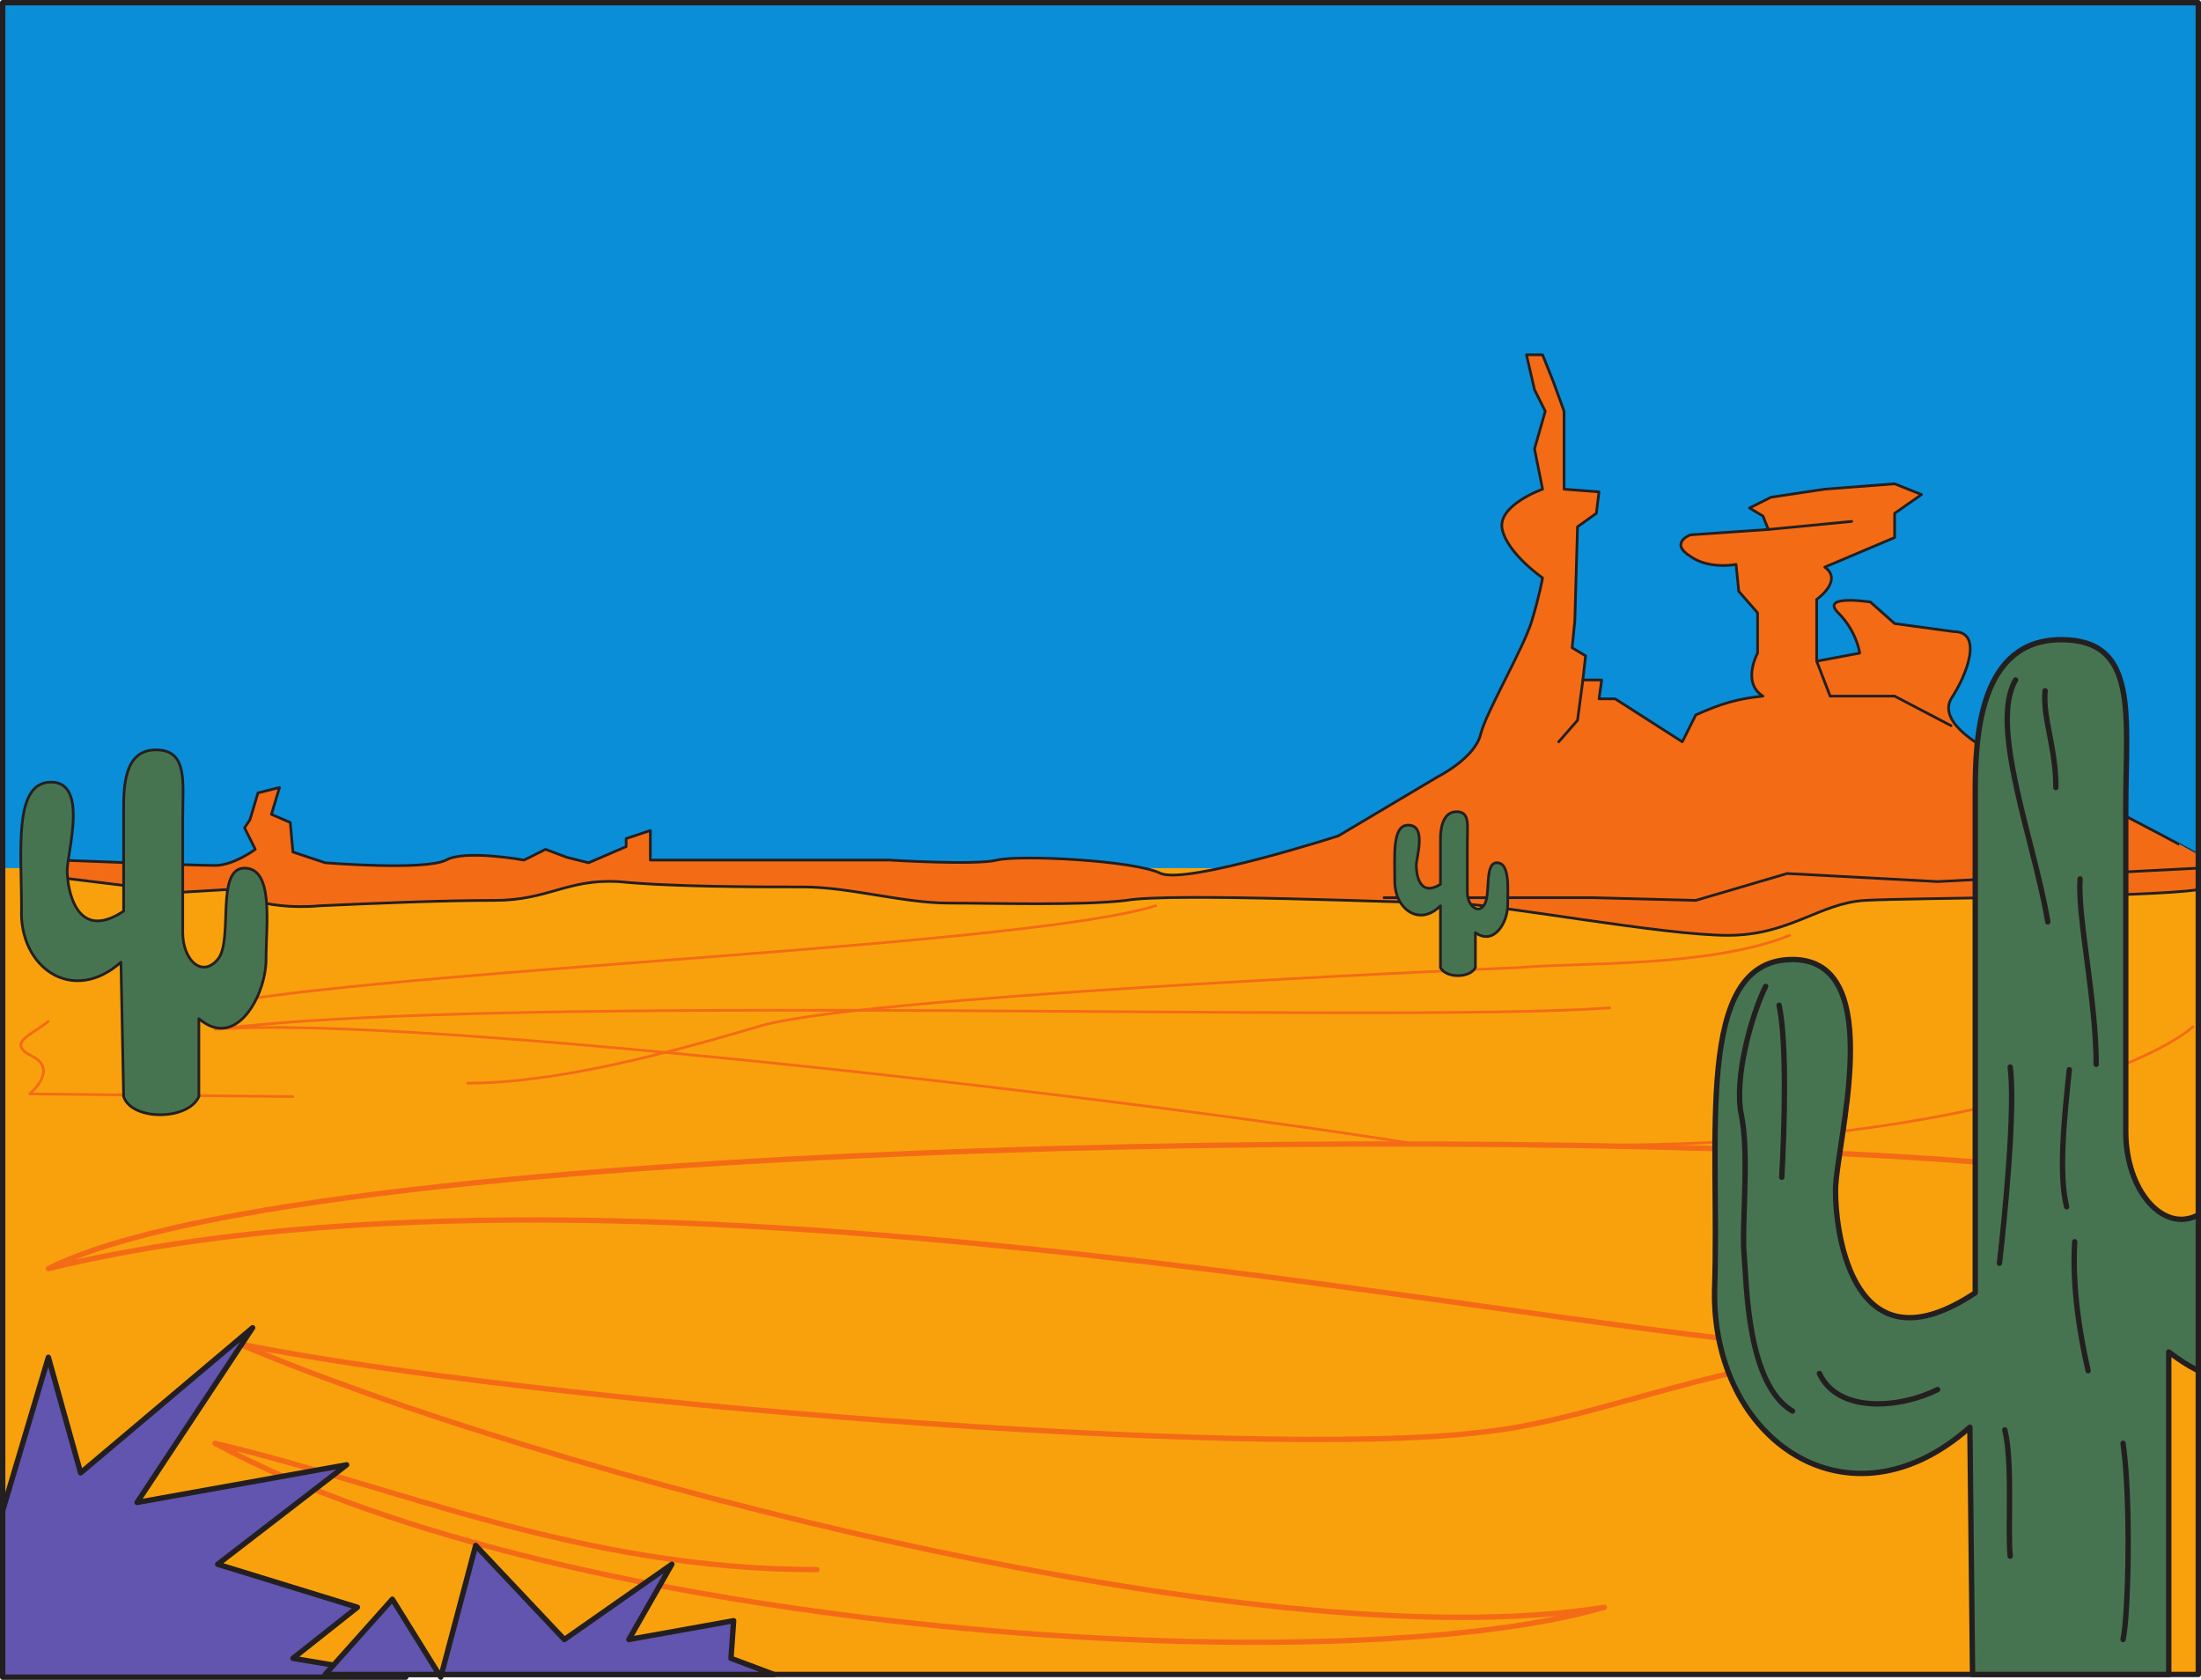
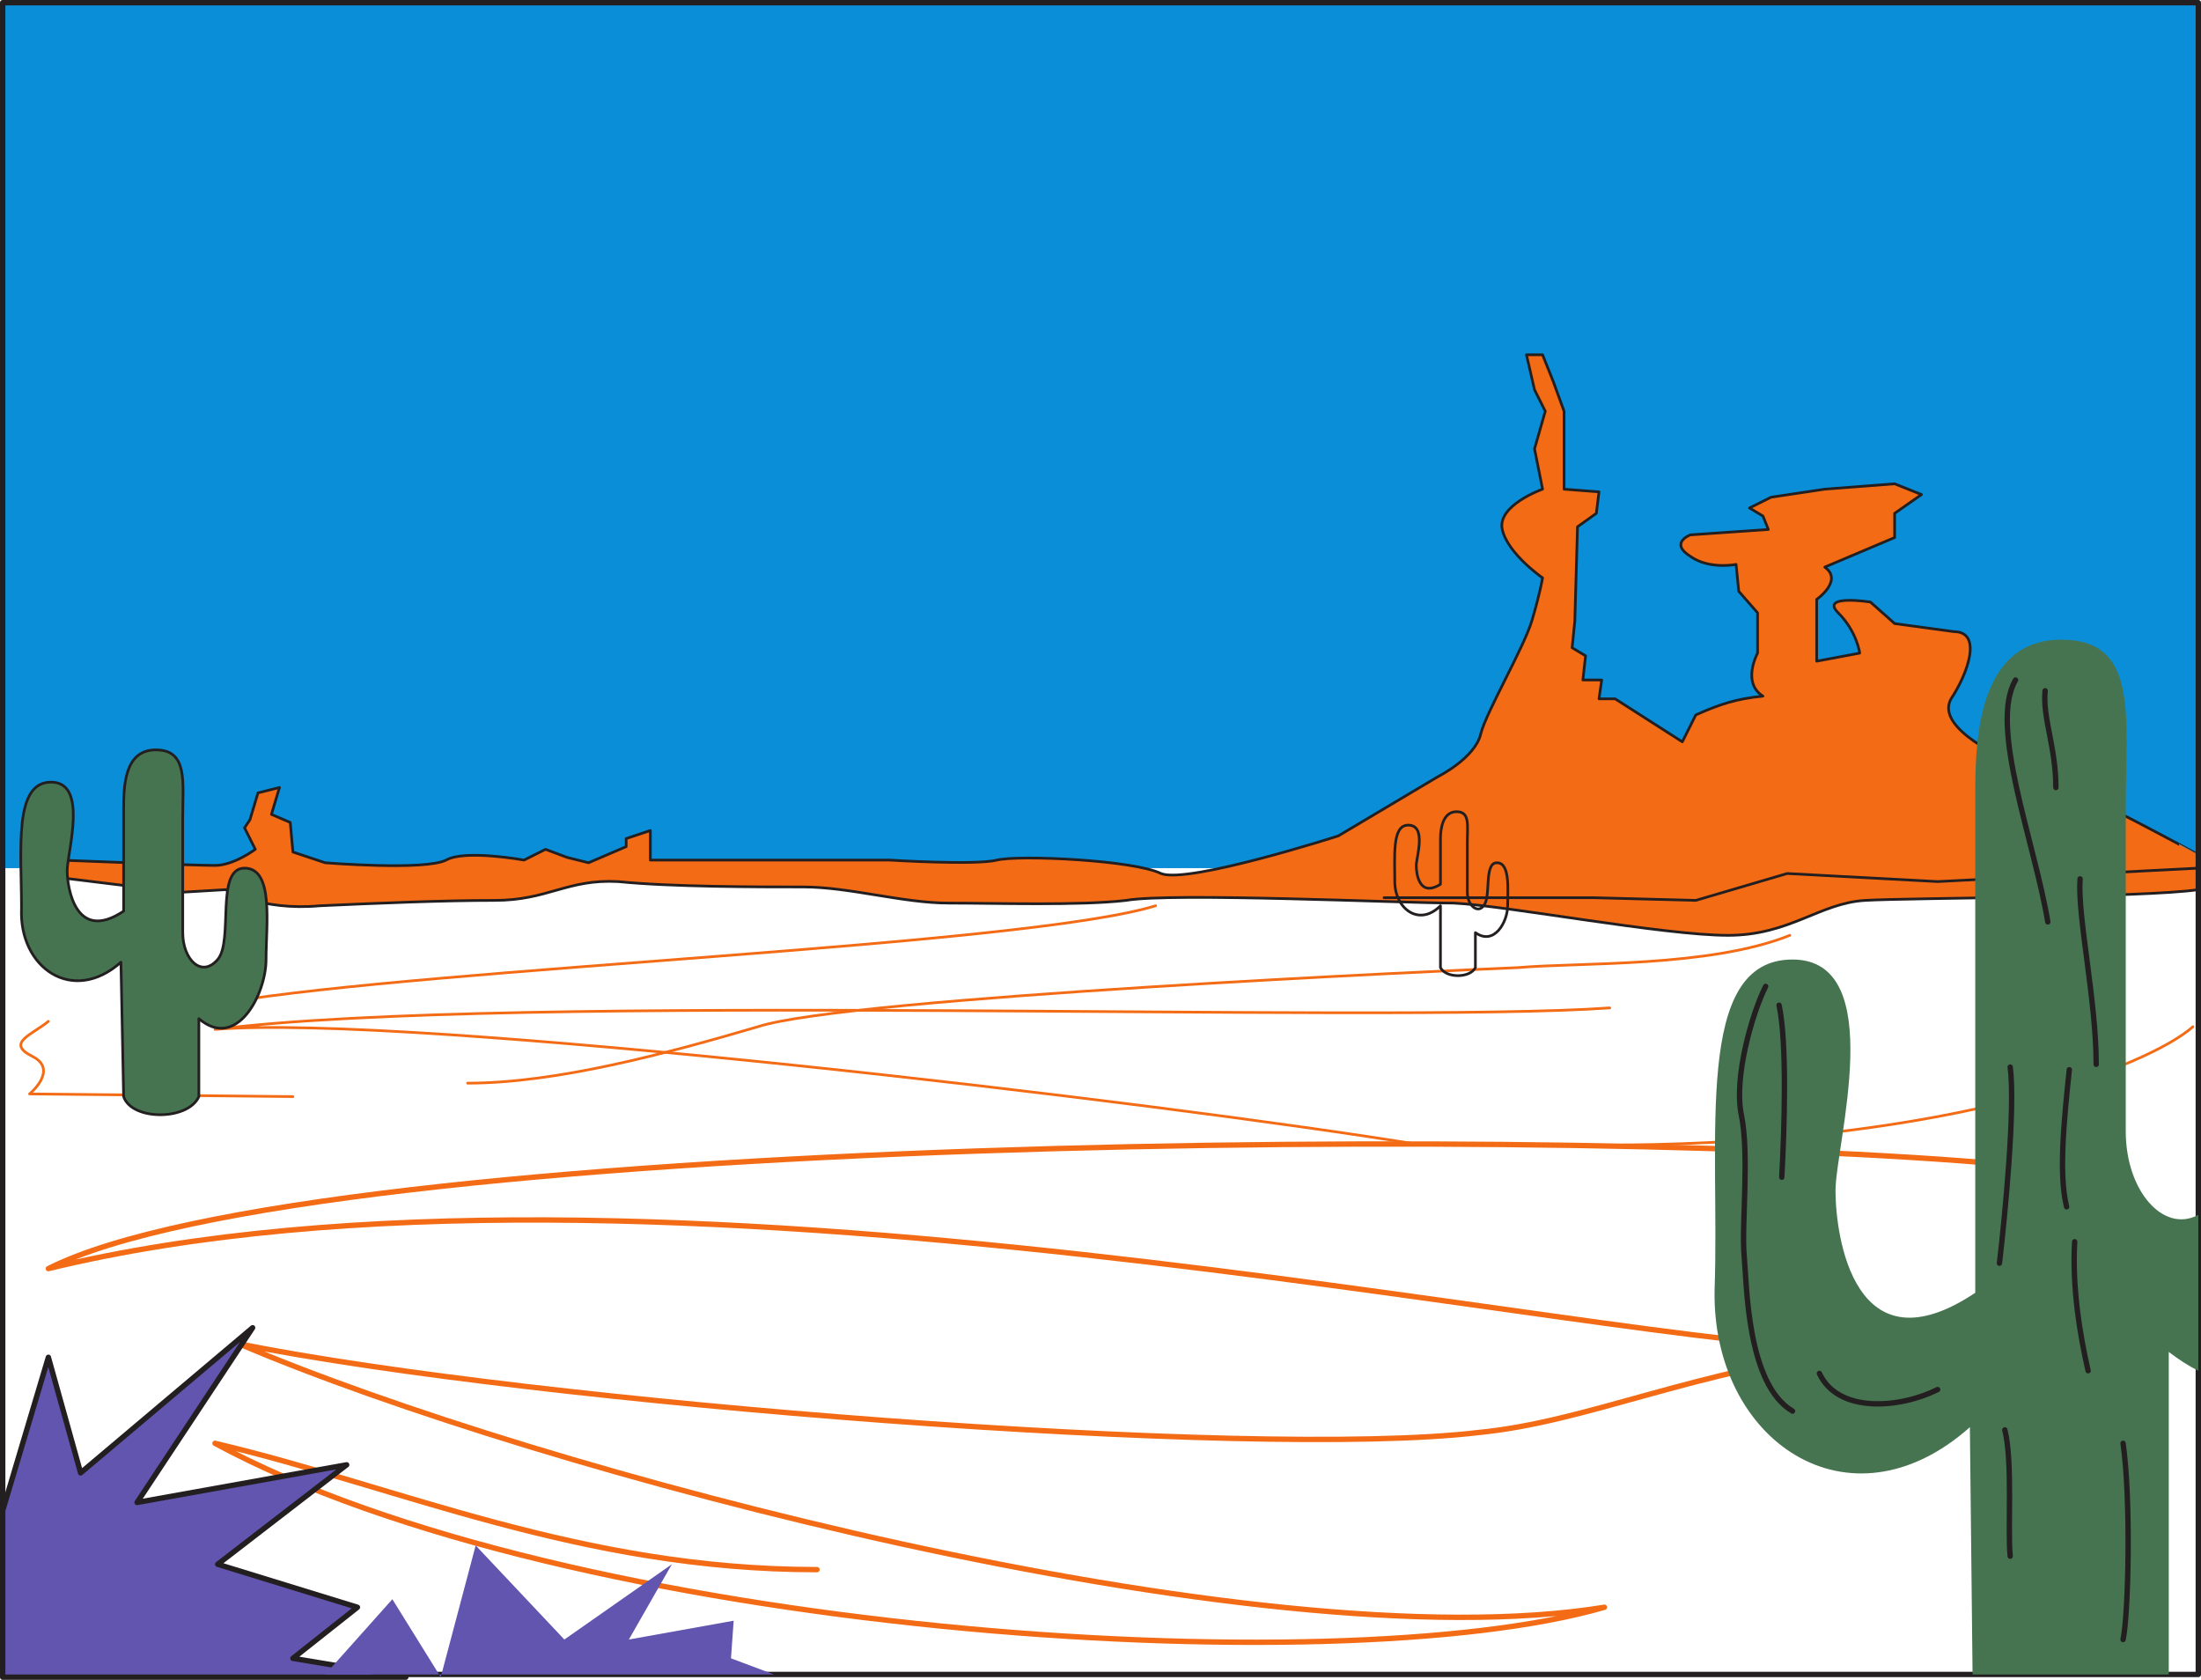
<svg xmlns="http://www.w3.org/2000/svg" width="614.25" height="468.75">
-   <path fill="#f9a10d" fill-rule="evenodd" d="M.75 242.25v225H613.5v-225H.75" />
  <path fill="none" stroke="#f46b16" stroke-linecap="round" stroke-linejoin="round" stroke-miterlimit="10" stroke-width="1.5" d="M228 438c-66 0-117-23.25-168-35.25 98.25 53.25 312.75 67.5 387.75 45.75-96.75 15.75-298.5-38.25-381-73.5 82.5 16.5 282.75 32.25 345.75 24.75 30.75-3 59.25-17.25 107.25-23.25-72 0-339.75-63-506.25-22.5 74.25-37.5 432.75-40.5 552-28.5" />
  <path fill="none" stroke="#f46b16" stroke-linecap="round" stroke-linejoin="round" stroke-miterlimit="10" stroke-width=".75" d="M396.75 319.5C323.25 307.5 114 282.75 60 287.25c83.25-10.5 324.75-1.5 389.25-6M81.75 306l-73.5-.75s8.25-6.75.75-10.5 0-6 4.5-9.75m49.5-5.25c57.75-9.75 222.75-15.75 259.5-27" />
  <path fill="none" stroke="#f46b16" stroke-linecap="round" stroke-linejoin="round" stroke-miterlimit="10" stroke-width=".75" d="M130.5 302.25c24.75 0 55.5-8.25 81-15.75 25.5-8.25 194.25-15.75 212.25-16.5 17.25-1.5 53.25 0 75.75-9M612 286.5c-12.75 11.25-67.5 32.25-159 33" />
  <path fill="#0b8ed8" fill-rule="evenodd" d="M613.5 242.25V.75H.75v241.5H613.5" />
  <path fill="#f46b16" fill-rule="evenodd" d="m13.5 244.5 36.75 4.5 12.75-.75s9.75 6 26.25 4.5c16.5-.75 34.5-1.5 48.75-1.5 15 0 20.25-6 34.5-5.25 15 1.5 39 1.5 51.75 1.5s27.75 4.5 40.5 4.5 36.75.75 49.5-.75c12.75-2.25 77.25.75 91.5.75 15 .75 58.5 9 76.5 9 17.25 0 25.5-9 38.25-9.75s78-.75 93-3v-9.75S582 221.25 567 215.25c-14.25-6-26.25-13.5-22.5-20.25 4.5-6.75 9-18.75.75-18.75l-16.5-2.25-6.75-6s-14.25-2.25-9 3 6 11.25 6 11.25l-12 2.25v-17.25s7.5-5.25 2.25-9l19.5-8.25v-6.75l7.5-5.25-7.5-3-19.5 1.5-15 2.25-6 3L492 144l1.5 3.75-21.75 1.5s-6 2.25 0 6c5.25 3.75 12.75 2.25 12.75 2.25l.75 7.5 5.25 6v11.25s-4.5 8.25 1.5 12c-7.5.75-12 2.25-18.75 5.25l-3.75 7.5-18.75-12h-4.5l.75-5.25h-5.25l.75-6.75-3.75-2.25.75-7.5.75-26.25 5.25-3.75.75-6-9.75-.75v-21.75l-3-8.25-3-7.5H426l2.25 9.75 3 6-3 10.5 2.25 11.25s-12.75 4.5-11.25 11.25 11.25 13.5 11.25 13.5-.75 4.5-3 12-12.75 25.5-14.25 31.5c-1.5 6.75-12 12-12 12l-27.75 16.5s-42 13.5-49.5 10.5c-7.5-3.75-39.75-5.25-45.75-3.75s-30 0-30 0H181.5v-8.25l-6.75 2.25v2.25l-10.5 4.5-6-1.5-6-2.25-6 3s-16.5-3-21.75 0c-6 3-33.75.75-33.75.75l-9-3-.75-8.25-5.25-2.25 2.25-7.5-6 1.5-2.25 7.5-1.5 2.25 3 6s-6 4.5-11.25 4.5c-6 0-43.5-1.5-43.5-1.5l-3 4.5" />
  <path fill="none" stroke="#231f20" stroke-linecap="round" stroke-linejoin="round" stroke-miterlimit="10" stroke-width=".75" d="m13.5 244.5 36.75 4.5 12.75-.75s9.75 6 26.25 4.5c16.5-.75 34.5-1.5 48.75-1.5 15 0 20.25-6 34.5-5.25 15 1.5 39 1.5 51.75 1.5s27.75 4.5 40.5 4.5 36.75.75 49.5-.75c12.75-2.25 77.25.75 91.5.75 15 .75 58.5 9 76.5 9 17.25 0 25.5-9 38.25-9.75s78-.75 93-3v-9.75S582 221.25 567 215.25c-14.25-6-26.25-13.5-22.5-20.25 4.5-6.75 9-18.75.75-18.75l-16.5-2.25-6.75-6s-14.25-2.25-9 3 6 11.25 6 11.25l-12 2.25v-17.25s7.5-5.25 2.25-9l19.5-8.25v-6.75l7.5-5.25-7.5-3-19.5 1.5-15 2.25-6 3L492 144l1.5 3.75-21.75 1.5s-6 2.25 0 6c5.25 3.75 12.75 2.25 12.75 2.25l.75 7.5 5.25 6v11.25s-4.5 8.25 1.5 12c-7.5.75-12 2.25-18.75 5.25l-3.75 7.5-18.75-12h-4.5l.75-5.25h-5.25l.75-6.75-3.75-2.25.75-7.5.75-26.25 5.25-3.75.75-6-9.75-.75v-21.75l-3-8.25-3-7.5H426l2.25 9.75 3 6-3 10.5 2.25 11.25s-12.75 4.5-11.25 11.25 11.25 13.5 11.25 13.5-.75 4.5-3 12-12.75 25.5-14.25 31.5c-1.5 6.75-12 12-12 12l-27.75 16.5s-42 13.5-49.5 10.5c-7.5-3.75-39.75-5.25-45.75-3.75s-30 0-30 0H181.5v-8.25l-6.75 2.25v2.25l-10.5 4.5-6-1.5-6-2.25-6 3s-16.5-3-21.75 0c-6 3-33.75.75-33.75.75l-9-3-.75-8.25-5.25-2.25 2.25-7.5-6 1.5-2.25 7.5-1.5 2.25 3 6s-6 4.5-11.25 4.5c-6 0-43.5-1.5-43.5-1.5zm0 0" />
  <path fill="none" stroke="#231f20" stroke-linecap="round" stroke-linejoin="round" stroke-miterlimit="10" stroke-width=".75" d="M386.25 250.5h58.5l28.5.75 25.5-7.5 42 2.25 72.75-3.75" />
  <path fill="none" stroke="#231f20" stroke-linecap="round" stroke-linejoin="round" stroke-miterlimit="10" stroke-width="1.5" d="M613.5 467.25V.75H.75v466.5zm0 0" />
  <path fill="#6155af" fill-rule="evenodd" d="m113.25 468-31.5-5.25 18-14.25-39-12 36-27.75-58.5 10.5L70.5 370.5l-48 40.5-9-32.25L.75 421.5V468h112.5" />
  <path fill="none" stroke="#231f20" stroke-linecap="round" stroke-linejoin="round" stroke-miterlimit="10" stroke-width="1.5" d="m113.25 468-31.5-5.25 18-14.25-39-12 36-27.75-58.5 10.5L70.5 370.5l-48 40.5-9-32.25L.75 421.5V468Zm0 0" />
  <path fill="#6155af" fill-rule="evenodd" d="m90.75 467.25 18.75-21L123 468l9.75-36.75 24.75 26.25 30-21-12 21 29.25-5.25-.75 10.5 12 4.5H90.75" />
-   <path fill="none" stroke="#231f20" stroke-linecap="round" stroke-linejoin="round" stroke-miterlimit="10" stroke-width="1.5" d="m90.75 467.25 18.75-21L123 468l9.75-36.75 24.75 26.25 30-21-12 21 29.25-5.25-.75 10.5 12 4.5zm0 0" />
  <path fill="#477450" fill-rule="evenodd" d="M55.5 306c-3 6.75-18.75 6.75-21 0l-.75-37.5c-13.5 12-28.5 1.5-27.75-15 0-16.5-2.25-35.25 8.25-35.25s4.5 19.5 4.5 24.75c0 4.5 2.25 20.25 15.75 11.25V226.5c0-6.75 0-17.25 9-17.25s7.5 9 7.5 18.75v32.25c0 7.5 5.25 12.75 9.75 7.5s-.75-25.5 7.5-25.5 6 15.75 6 25.5-8.25 25.5-18.75 16.5V306" />
  <path fill="none" stroke="#231f20" stroke-linecap="round" stroke-linejoin="round" stroke-miterlimit="10" stroke-width=".75" d="M55.5 306c-3 6.75-18.75 6.75-21 0l-.75-37.5c-13.5 12-28.5 1.5-27.75-15 0-16.5-2.25-35.25 8.25-35.25s4.5 19.5 4.5 24.75c0 4.5 2.25 20.25 15.75 11.25V226.5c0-6.75 0-17.25 9-17.25s7.5 9 7.5 18.75v32.25c0 7.5 5.25 12.75 9.75 7.5s-.75-25.5 7.5-25.5 6 15.75 6 25.5-8.25 25.5-18.75 16.5zm0 0" />
-   <path fill="#477450" fill-rule="evenodd" d="M411.75 270c-1.5 3-8.25 3-9.75 0v-17.25c-6 6-12.75.75-12.75-6.75s-.75-15.75 3.75-15.75c5.25 0 2.25 9 2.25 11.25s.75 9 6.75 5.25V234c0-3 .75-7.5 4.5-7.5s3 3.75 3 8.25V249c0 3.75 3 6 4.5 3.75 2.25-2.25 0-12 3.75-12s3 7.5 3 12-3.75 11.25-9 7.5V270" />
  <path fill="none" stroke="#231f20" stroke-linecap="round" stroke-linejoin="round" stroke-miterlimit="10" stroke-width=".75" d="M411.75 270c-1.5 3-8.25 3-9.75 0v-17.25c-6 6-12.75.75-12.75-6.75s-.75-15.75 3.75-15.75c5.25 0 2.25 9 2.25 11.25s.75 9 6.75 5.25V234c0-3 .75-7.5 4.5-7.5s3 3.75 3 8.25V249c0 3.75 3 6 4.5 3.75 2.25-2.25 0-12 3.75-12s3 7.5 3 12-3.75 11.25-9 7.5zm0 0" />
  <path fill="#477450" fill-rule="evenodd" d="M593.25 315.75v-90c0-26.25 3.75-47.25-18-47.25-22.5 0-24 26.25-24 42v140.25c-33.75 22.5-39-15.75-39-28.5s15-64.5-12-64.5c-27.75 0-20.25 49.5-21.75 92.25-.75 42 37.5 68.25 71.25 38.25l.75 69h54.75v-90c3 2.25 5.25 3.75 8.25 5.25V339c-9.75 5.25-20.25-6.75-20.25-23.25" />
-   <path fill="none" stroke="#231f20" stroke-linecap="round" stroke-linejoin="round" stroke-miterlimit="10" stroke-width="1.5" d="M593.25 315.75v-90c0-26.25 3.75-47.25-18-47.25-22.5 0-24 26.25-24 42v140.25c-33.75 22.5-39-15.75-39-28.5s15-64.5-12-64.5c-27.75 0-20.25 49.5-21.75 92.25-.75 42 37.5 68.25 71.25 38.25l.75 69h54.75v-90c3 2.25 5.25 3.75 8.25 5.25V339c-9.75 5.25-20.25-6.75-20.25-23.25zm0 0" />
  <path fill="none" stroke="#231f20" stroke-linecap="round" stroke-linejoin="round" stroke-miterlimit="10" stroke-width="1.5" d="M492.75 275.25c-3.75 7.5-9 25.5-6.75 36 2.25 11.25 0 30.75.75 39s.75 36 13.5 43.5M496.5 280.5c2.25 10.5 1.5 34.5.75 48m10.5 54.75c5.25 11.25 22.5 9.75 33 4.5m21.75-198c-7.5 12.75 5.25 45 9 67.5m9-12c-.75 10.5 4.5 33.75 4.5 51.75m-24 .75c1.5 11.25-1.5 42-3 54.75m19.5-54c-1.5 14.25-3 29.25-.75 38.25m2.25 9.75c-.75 12.75 1.5 26.25 3.75 36m9.75 20.25c2.25 15.75 1.5 48 0 54.75m-33-58.5c2.25 9 .75 27.75 1.5 35.25m9.75-241.5c-.75 7.5 3 15.75 3 27" />
-   <path fill="none" stroke="#231f20" stroke-linecap="round" stroke-linejoin="round" stroke-miterlimit="10" stroke-width=".75" d="m493.5 147.75 23.25-2.25m-75 44.25-1.5 11.25-5.25 6m72-22.5 3.75 9.75h18l15.75 8.25" />
</svg>